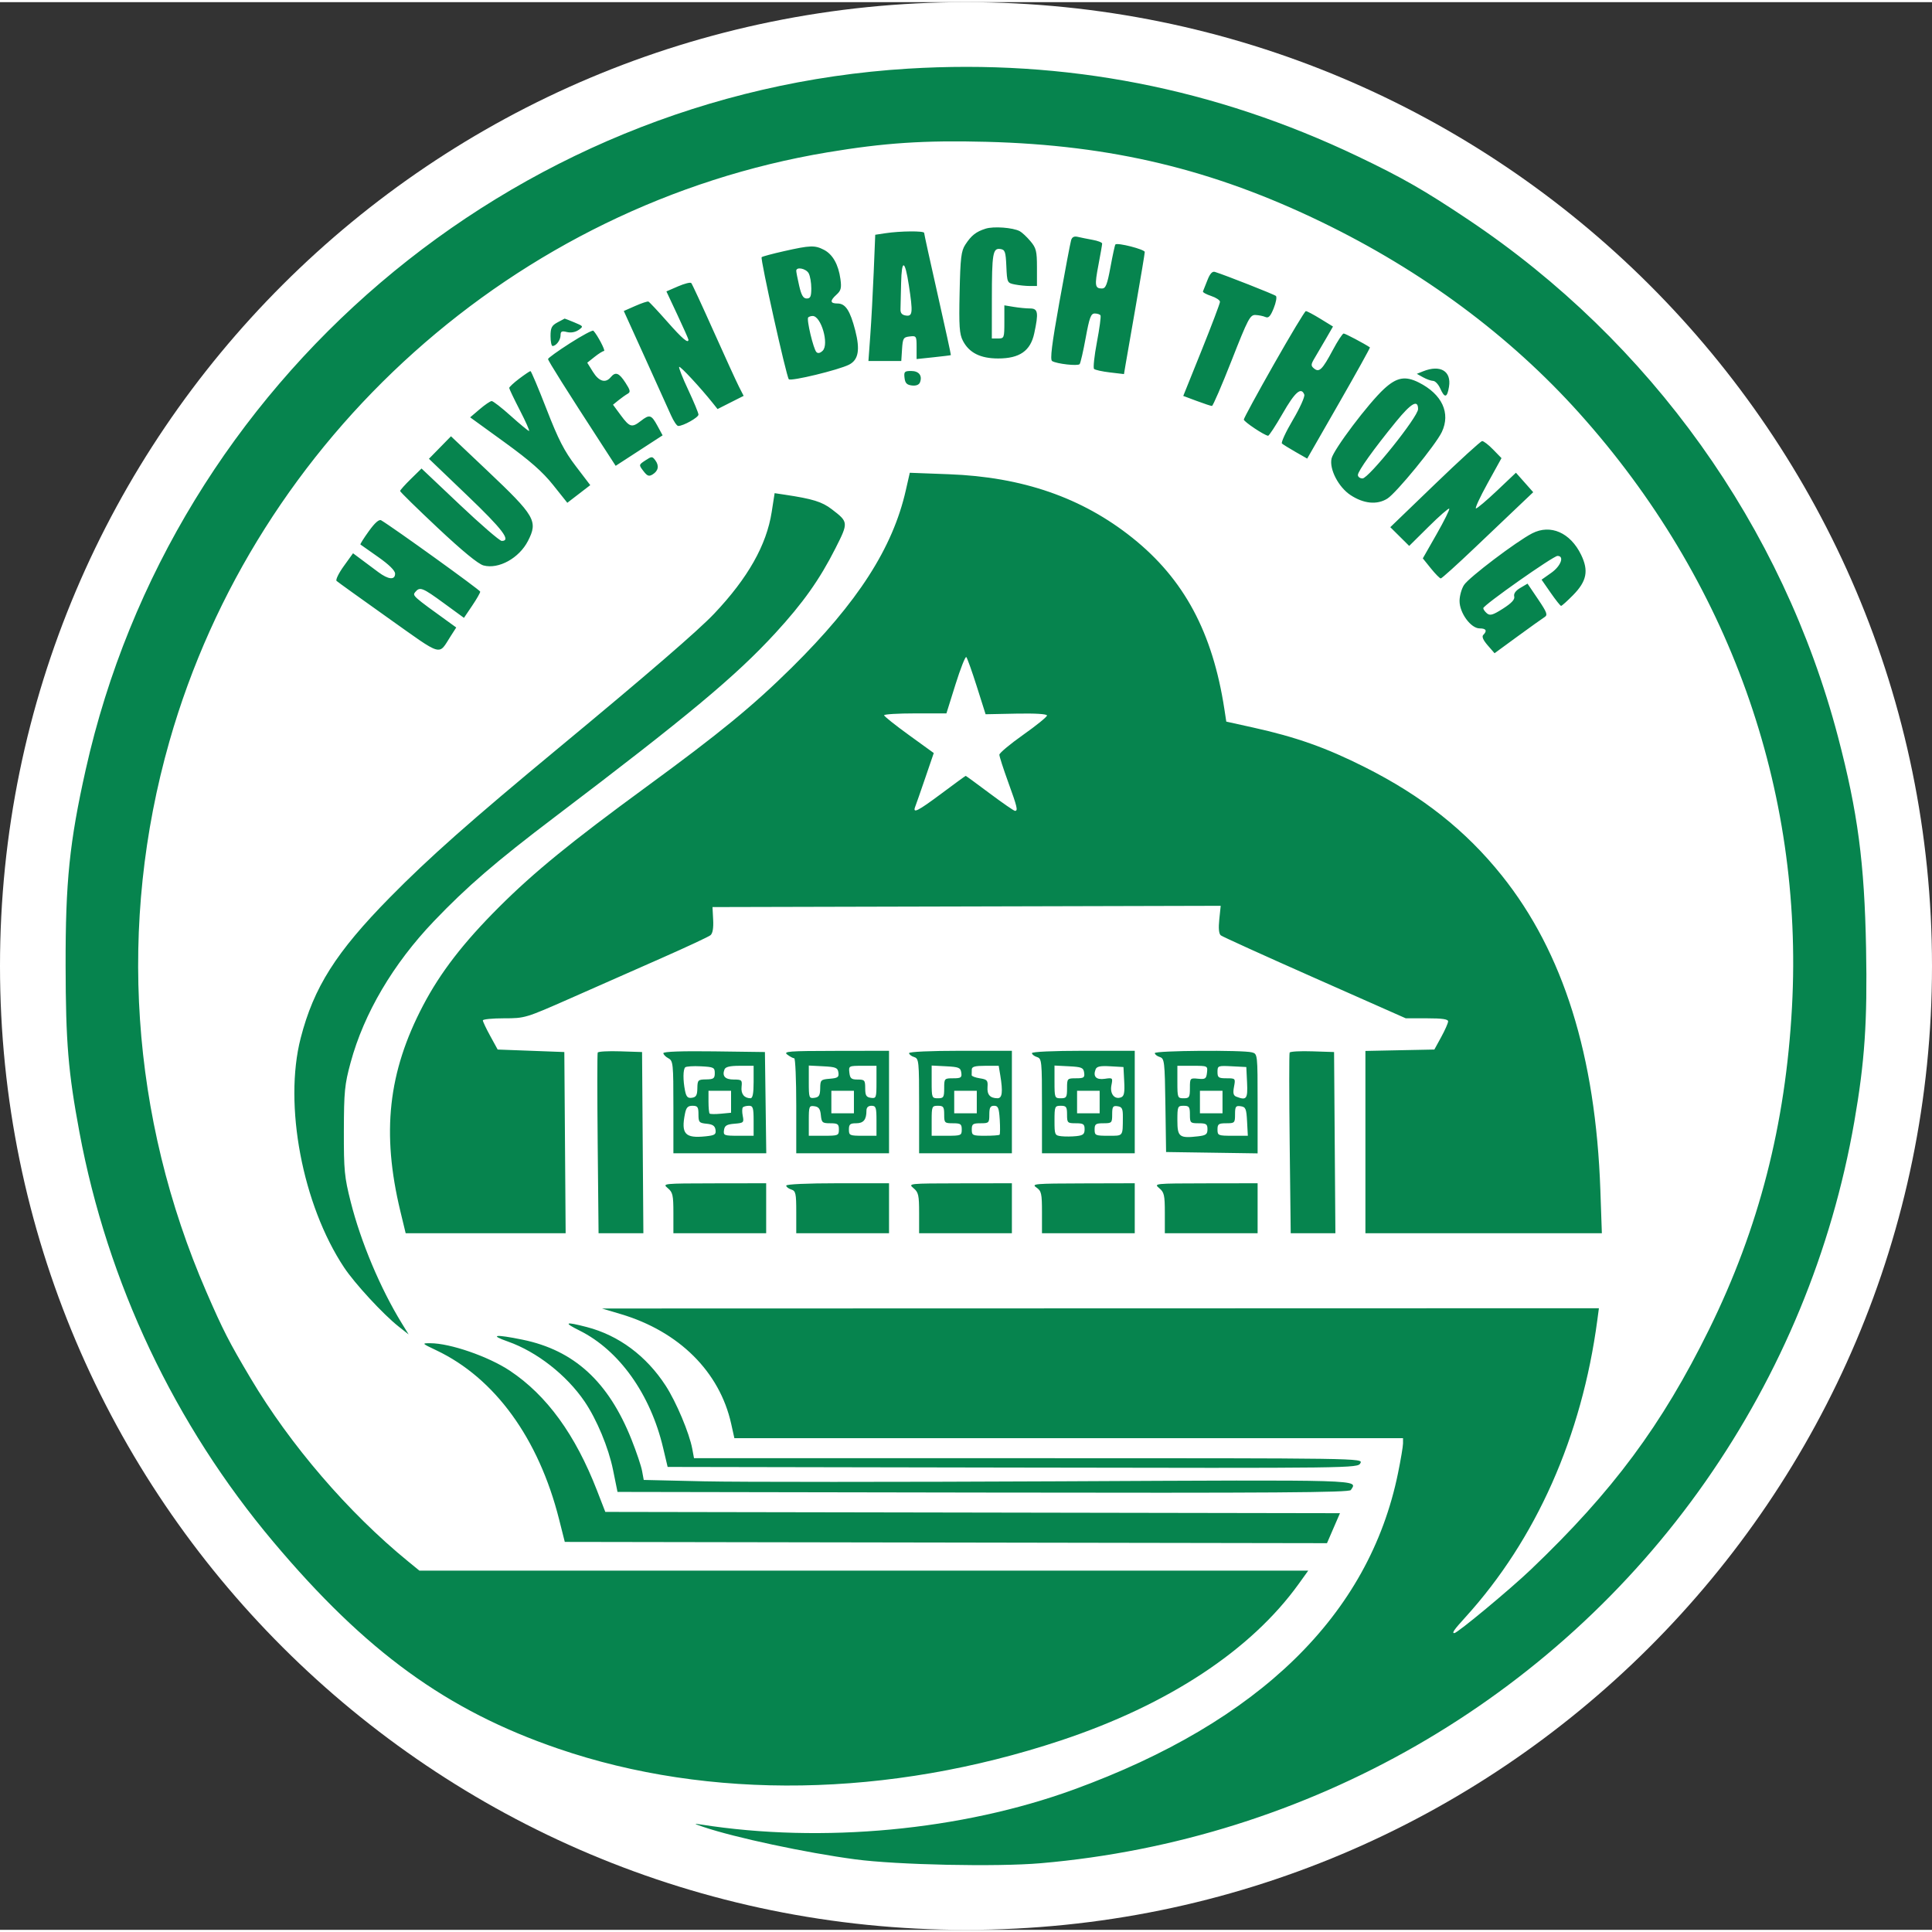
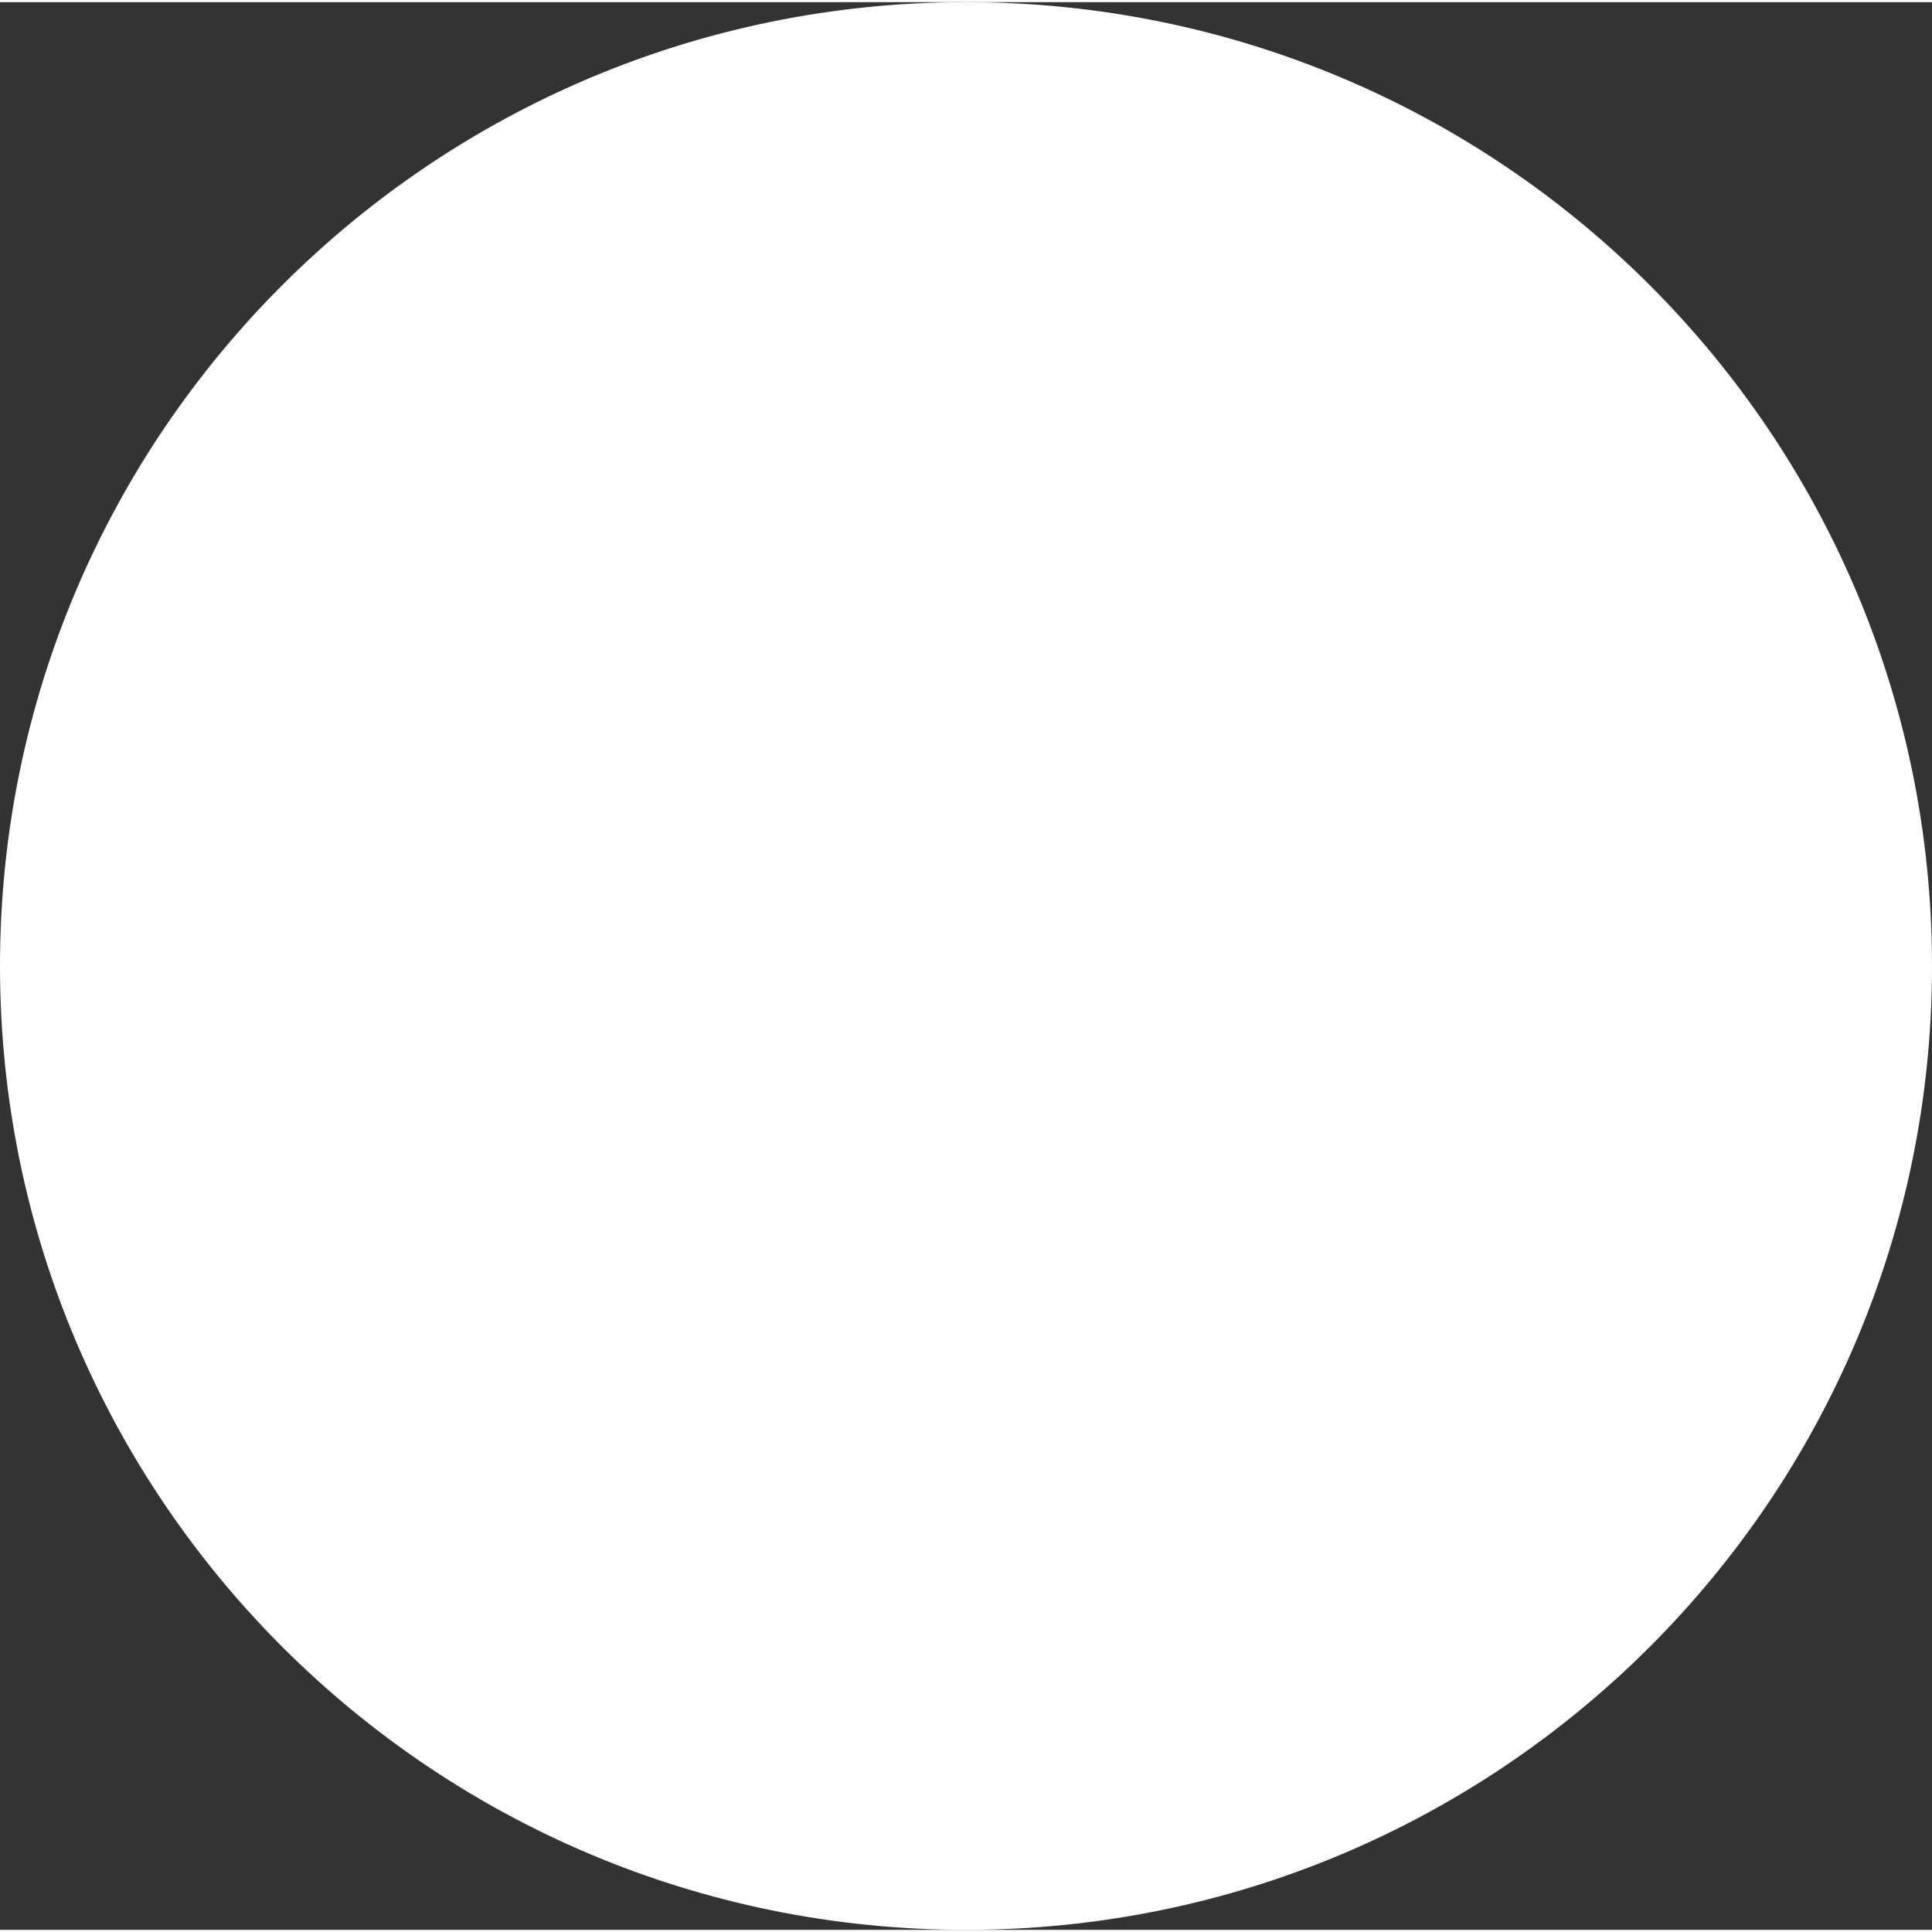
<svg xmlns="http://www.w3.org/2000/svg" width="447px" height="447px" viewBox="0 0 447 446" version="1.1">
  <rect x="0" y="0" width="447" height="446" fill="#333333" stroke="none" />
  <g id="surface1">
    <path style=" stroke:none;fill-rule:evenodd;fill:rgb(100%,100%,100%);fill-opacity:1;" d="M 0 223 C 0 99.84 100.062 0 223.5 0 C 346.938 0 447 99.84 447 223 C 447 346.16 346.938 446 223.5 446 C 100.062 446 0 346.16 0 223 Z M 0 223 " />
-     <path style=" stroke:none;fill-rule:evenodd;fill:rgb(2.353%,51.765%,30.588%);fill-opacity:1;" d="M 210.043 15.387 C 118.18 21.035 39.926 87.754 19.832 177.562 C 16.086 194.309 15.141 203.523 15.18 222.957 C 15.215 240.684 15.777 247.496 18.371 261.414 C 24.859 296.262 40.402 329.109 63.25 356.246 C 84.625 381.641 103.359 395.242 129.117 404.07 C 164.145 416.078 205.594 415.406 245.43 402.188 C 270.266 393.945 289.449 381.316 300.5 365.93 L 302.68 362.895 L 97.039 362.895 L 94.387 360.727 C 80.617 349.484 67.148 333.816 57.973 318.371 C 52.988 309.988 51.605 307.285 47.738 298.375 C 30.199 257.973 27.191 213.191 39.184 171.078 C 59.25 100.594 119.336 46.793 191.422 34.75 C 204.633 32.543 213.805 31.938 228.285 32.312 C 257.18 33.062 280.613 38.684 305.836 50.902 C 329.113 62.184 349.32 77.18 365.395 95.094 C 399.984 133.648 417.34 182.113 414.605 232.5 C 413.125 259.699 406.961 283.668 395.418 307.094 C 384.488 329.27 373.129 344.574 354.184 362.645 C 349.367 367.242 337.191 377.352 336.477 377.352 C 335.859 377.352 336.383 376.605 339.062 373.652 C 355.402 355.668 365.988 331.82 369.566 304.926 L 369.934 302.18 L 139.27 302.242 L 143.621 303.535 C 157.109 307.551 166.504 316.883 169.172 328.922 L 169.91 332.246 L 324.613 332.246 L 324.613 333.457 C 324.613 334.125 324.09 337.23 323.449 340.359 C 316.754 373.125 291.395 397.875 248.484 413.523 C 222.488 423.008 190.23 426.039 162.184 421.633 C 160.406 421.355 160.48 421.426 162.762 422.199 C 170.012 424.652 186.535 428.184 197.859 429.688 C 207.551 430.98 230.645 431.465 240.789 430.586 C 302.789 425.234 359.246 392.816 394.598 342.27 C 412.07 317.293 423.824 288.875 429.02 259.035 C 431.434 245.184 432.066 235.859 431.746 218.91 C 431.371 199.078 429.824 187.414 425.27 170.047 C 412.48 121.289 381.949 78.566 339.695 50.309 C 329.559 43.527 324.461 40.609 314.172 35.691 C 281.102 19.895 246.488 13.148 210.043 15.387 M 228.027 52.41 C 225.816 53.113 224.738 53.961 223.34 56.105 C 222.383 57.57 222.195 59.129 222.023 67.152 C 221.852 74.973 221.977 76.793 222.777 78.336 C 224.223 81.129 226.828 82.438 230.938 82.438 C 235.895 82.441 238.414 80.691 239.285 76.645 C 240.328 71.812 240.168 70.875 238.324 70.867 C 237.445 70.867 235.75 70.703 234.551 70.504 L 232.375 70.145 L 232.375 73.98 C 232.375 77.684 232.328 77.816 230.926 77.816 L 229.477 77.816 L 229.484 68.707 C 229.492 58.113 229.703 56.863 231.438 57.113 C 232.527 57.266 232.688 57.719 232.836 61.121 C 233.004 64.895 233.035 64.965 234.793 65.316 C 235.777 65.512 237.332 65.672 238.25 65.672 L 239.918 65.672 L 239.918 61.379 C 239.918 57.598 239.738 56.871 238.402 55.293 C 237.574 54.309 236.465 53.273 235.941 52.992 C 234.355 52.148 229.879 51.816 228.027 52.41 M 204.82 53.465 L 202.5 53.816 L 202.145 62.492 C 201.949 67.262 201.594 73.832 201.355 77.094 L 200.926 83.02 L 208.527 83.02 L 208.703 80.273 C 208.867 77.758 209.016 77.512 210.477 77.344 C 212.016 77.164 212.07 77.254 212.07 79.867 L 212.07 82.574 L 215.988 82.16 C 218.141 81.934 219.949 81.711 220 81.66 C 220.051 81.613 218.684 75.328 216.957 67.695 C 215.23 60.062 213.816 53.621 213.816 53.383 C 213.812 52.891 208.293 52.938 204.82 53.465 M 247.82 55.07 C 247.641 55.652 246.422 62.09 245.113 69.371 C 243.344 79.246 242.914 82.719 243.426 83.035 C 244.488 83.691 249.379 84.238 249.793 83.746 C 249.996 83.504 250.629 80.77 251.191 77.672 C 252.055 72.957 252.398 72.031 253.285 72.031 C 253.871 72.031 254.473 72.227 254.617 72.465 C 254.766 72.703 254.391 75.492 253.789 78.66 C 253.188 81.828 252.891 84.617 253.129 84.855 C 253.371 85.094 255.023 85.461 256.809 85.668 L 260.051 86.051 L 260.426 83.812 C 260.633 82.582 261.711 76.367 262.828 70.008 C 263.941 63.648 264.859 58.152 264.859 57.801 C 264.863 57.199 258.547 55.582 258.066 56.059 C 257.945 56.18 257.434 58.523 256.93 61.266 C 256.176 65.355 255.824 66.25 254.961 66.25 C 253.328 66.25 253.227 65.57 254.145 60.781 C 254.613 58.324 255 56.109 255 55.855 C 255 55.598 254.023 55.215 252.824 55 C 251.629 54.781 250.086 54.473 249.398 54.309 C 248.523 54.098 248.051 54.328 247.82 55.07 M 181.387 57.613 C 178.707 58.215 176.383 58.84 176.219 59.004 C 175.867 59.355 181.922 86.559 182.504 87.242 C 182.961 87.781 194.082 85.086 196.457 83.863 C 198.613 82.75 199.027 80.445 197.879 75.969 C 196.688 71.352 195.621 69.719 193.785 69.719 C 192.027 69.719 191.961 69.09 193.57 67.641 C 194.574 66.734 194.73 66.109 194.449 64.074 C 193.984 60.695 192.656 58.34 190.629 57.297 C 188.512 56.207 187.477 56.242 181.387 57.613 M 208.488 64.977 C 208.43 67.586 208.367 70.305 208.344 71.02 C 208.312 71.945 208.68 72.375 209.609 72.508 C 211.16 72.727 211.246 71.836 210.277 65.492 C 209.371 59.555 208.613 59.336 208.488 64.977 M 184.227 62.156 C 184.227 62.453 184.531 64.012 184.906 65.629 C 185.418 67.84 185.848 68.562 186.648 68.562 C 187.5 68.562 187.707 68.102 187.707 66.211 C 187.707 64.918 187.438 63.355 187.109 62.742 C 186.504 61.621 184.227 61.156 184.227 62.156 M 279.352 64.336 C 278.883 65.547 278.422 66.711 278.324 66.918 C 278.223 67.125 279.074 67.602 280.207 67.973 C 281.34 68.348 282.266 68.957 282.262 69.332 C 282.258 69.703 280.348 74.754 278.012 80.559 L 273.766 91.105 L 276.879 92.266 C 278.59 92.906 280.176 93.426 280.406 93.426 C 280.633 93.426 282.684 88.68 284.965 82.875 C 288.738 73.258 289.227 72.328 290.469 72.379 C 291.223 72.41 292.258 72.617 292.777 72.844 C 293.496 73.16 293.941 72.688 294.691 70.82 C 295.23 69.484 295.461 68.203 295.203 67.973 C 294.801 67.613 283.555 63.184 281.09 62.41 C 280.48 62.219 279.938 62.824 279.352 64.336 M 156.879 65.754 L 154.184 66.922 L 156.734 72.359 C 158.137 75.348 159.281 77.93 159.281 78.094 C 159.281 79.078 157.863 77.871 154.371 73.91 C 152.195 71.445 150.238 69.359 150.023 69.273 C 149.805 69.184 148.434 69.641 146.977 70.285 L 144.324 71.453 L 149.246 82.297 C 151.953 88.258 154.66 94.242 155.254 95.598 C 155.852 96.949 156.602 98.055 156.922 98.055 C 158.098 98.055 161.602 96.086 161.602 95.426 C 161.602 95.051 160.535 92.477 159.234 89.703 C 157.93 86.93 156.984 84.535 157.137 84.387 C 157.383 84.141 162.035 89.156 164.926 92.773 L 166.016 94.141 L 169.035 92.613 L 172.055 91.09 L 170.953 88.934 C 170.352 87.746 167.703 81.965 165.074 76.078 C 162.445 70.195 160.133 65.203 159.934 64.984 C 159.734 64.766 158.359 65.113 156.879 65.754 M 294.738 83.77 C 290.91 90.512 287.777 96.273 287.777 96.57 C 287.777 97.066 292.492 100.219 293.391 100.32 C 293.605 100.348 295.125 98.023 296.77 95.164 C 299.613 90.203 301.055 88.945 301.77 90.797 C 301.945 91.258 300.754 93.902 299.117 96.672 C 297.48 99.441 296.352 101.895 296.602 102.117 C 296.852 102.344 298.27 103.219 299.75 104.066 L 302.441 105.605 L 309.785 92.797 C 313.824 85.754 317.051 79.938 316.957 79.875 C 315.695 79.016 311.238 76.66 310.879 76.664 C 310.617 76.664 309.492 78.375 308.379 80.465 C 305.945 85.031 305.219 85.746 304.02 84.75 C 303.246 84.113 303.273 83.82 304.23 82.223 C 304.828 81.23 306.012 79.207 306.863 77.73 L 308.41 75.047 L 305.48 73.25 C 303.871 72.262 302.359 71.465 302.125 71.48 C 301.891 71.496 298.566 77.023 294.738 83.77 M 186.992 72.938 C 186.555 73.371 188.191 80.262 188.898 80.969 C 189.258 81.324 189.777 81.203 190.348 80.637 C 191.863 79.125 189.98 72.609 188.023 72.609 C 187.637 72.609 187.176 72.758 186.992 72.938 M 128.973 74.098 C 127.645 74.816 127.375 75.348 127.375 77.254 C 127.375 78.516 127.586 79.551 127.84 79.551 C 128.68 79.551 129.695 78.184 129.695 77.059 C 129.695 76.164 129.98 76.023 131.168 76.324 C 132.074 76.547 133.113 76.363 133.855 75.848 C 135.035 75.02 135.016 74.98 132.891 74.094 C 131.691 73.598 130.68 73.199 130.641 73.211 C 130.602 73.223 129.848 73.621 128.973 74.098 M 131.879 78.91 C 129.09 80.691 126.805 82.34 126.801 82.57 C 126.797 82.961 131.07 89.754 139.172 102.23 L 142.445 107.277 L 153.305 100.223 L 152.09 97.984 C 150.703 95.441 150.281 95.32 148.262 96.898 C 146.199 98.504 145.684 98.359 143.645 95.598 L 141.828 93.137 L 143.105 92.102 C 143.809 91.535 144.762 90.859 145.223 90.602 C 145.926 90.207 145.84 89.785 144.695 88.027 C 143.207 85.738 142.41 85.445 141.297 86.777 C 140.094 88.223 138.566 87.762 137.184 85.531 L 135.871 83.418 L 137.57 82.066 C 138.504 81.32 139.484 80.711 139.75 80.707 C 140.176 80.707 138.207 76.961 137.289 76.02 C 137.102 75.824 134.668 77.125 131.879 78.91 M 329.254 85.41 L 327.805 85.992 L 329.254 86.797 C 330.051 87.242 331.098 87.613 331.578 87.625 C 332.059 87.637 332.797 88.426 333.223 89.379 C 334.246 91.684 334.832 91.566 335.25 88.973 C 335.84 85.355 333.238 83.809 329.254 85.41 M 120.125 87.113 C 118.848 88.078 117.809 89.043 117.816 89.266 C 117.824 89.488 118.938 91.816 120.289 94.441 C 121.641 97.062 122.594 99.211 122.402 99.211 C 122.211 99.211 120.316 97.648 118.195 95.742 C 116.074 93.832 114.074 92.281 113.75 92.293 C 113.43 92.305 112.176 93.156 110.973 94.188 L 108.777 96.059 L 116.734 101.824 C 122.648 106.113 125.527 108.645 127.973 111.711 L 131.258 115.828 L 133.91 113.789 L 136.566 111.746 L 133.223 107.359 C 130.543 103.848 129.188 101.203 126.449 94.156 C 124.566 89.312 122.895 85.352 122.734 85.355 C 122.578 85.359 121.402 86.152 120.125 87.113 M 209.277 86.922 C 209.418 88.148 209.809 88.551 210.984 88.688 C 211.949 88.801 212.629 88.535 212.852 87.965 C 213.449 86.41 212.613 85.332 210.812 85.332 C 209.281 85.332 209.113 85.504 209.277 86.922 M 320.238 89.465 C 316.609 92.801 308.535 103.508 308.074 105.598 C 307.531 108.062 309.688 112.215 312.461 114.043 C 315.508 116.055 318.602 116.352 320.977 114.867 C 323.051 113.574 332.172 102.426 333.582 99.469 C 335.672 95.074 333.652 90.711 328.27 88 C 325.133 86.422 323.156 86.785 320.238 89.465 M 323.004 97.043 C 317.84 103.367 314.172 108.496 314.172 109.395 C 314.172 109.836 314.656 110.195 315.242 110.195 C 316.668 110.195 328.094 95.934 328.094 94.152 C 328.094 91.844 326.52 92.738 323.004 97.043 M 101.789 103.047 L 99.242 105.648 L 108.109 114.141 C 116.297 121.977 118.328 124.652 116.086 124.652 C 115.617 124.652 111.25 120.883 106.383 116.277 L 97.527 107.898 L 95.051 110.324 C 93.688 111.66 92.57 112.91 92.57 113.102 C 92.57 113.297 96.492 117.141 101.289 121.645 C 107.004 127.012 110.648 130.004 111.875 130.328 C 115.371 131.258 120.117 128.637 122.16 124.645 C 124.508 120.055 123.84 118.902 112.699 108.355 L 104.34 100.441 L 101.789 103.047 M 331.988 111.527 L 321.668 121.473 L 323.855 123.641 L 326.039 125.809 L 330.531 121.359 C 333 118.91 335.148 117.035 335.301 117.188 C 335.457 117.344 334.145 119.996 332.387 123.078 L 329.191 128.688 L 331.059 131.008 C 332.09 132.285 333.117 133.328 333.348 133.328 C 333.578 133.328 337.125 130.129 341.227 126.223 C 345.332 122.316 350.051 117.828 351.711 116.25 L 354.734 113.379 L 352.738 111.125 L 350.738 108.871 L 346.379 113.004 C 343.977 115.277 341.777 117.137 341.492 117.137 C 341.203 117.137 342.414 114.516 344.18 111.316 L 347.395 105.496 L 345.461 103.512 C 344.398 102.418 343.254 101.535 342.918 101.551 C 342.582 101.566 337.664 106.055 331.988 111.527 M 149.32 106.02 C 147.773 107.039 147.77 107.047 148.859 108.477 C 149.754 109.648 150.141 109.793 150.992 109.27 C 152.324 108.445 152.551 107.258 151.613 105.996 C 150.91 105.051 150.789 105.055 149.32 106.02 M 209.57 112.953 C 206.551 126.277 198.457 138.859 183.211 153.93 C 174.184 162.848 166.562 169.098 149.418 181.641 C 132.082 194.328 123.582 201.266 115.473 209.352 C 107.234 217.574 101.91 224.465 97.891 232.125 C 89.793 247.562 88.246 261.578 92.637 279.773 L 93.859 284.832 L 130.871 284.832 L 130.719 263.867 L 130.566 242.906 L 115.145 242.328 L 113.43 239.199 C 112.484 237.48 111.715 235.852 111.715 235.586 C 111.715 235.32 113.914 235.102 116.602 235.102 C 121.453 235.102 121.574 235.066 131.977 230.477 C 137.742 227.93 147.219 223.75 153.035 221.18 C 158.855 218.613 163.961 216.227 164.387 215.875 C 164.887 215.461 165.105 214.207 165 212.301 L 164.848 209.367 L 223.637 209.223 L 282.43 209.074 L 282.102 212.223 C 281.887 214.297 282.008 215.559 282.457 215.914 C 282.828 216.215 292.613 220.652 304.191 225.777 L 325.246 235.102 L 330.152 235.102 C 333.695 235.102 335.055 235.301 335.043 235.824 C 335.035 236.223 334.316 237.848 333.445 239.438 L 331.863 242.328 L 323.887 242.488 L 315.91 242.652 L 315.91 284.832 L 370.617 284.832 L 370.27 274.855 C 369.18 243.738 361.695 219.84 347.477 202.078 C 339.133 191.648 329.051 183.668 315.789 177 C 306.809 172.48 299.887 170.027 289.812 167.801 L 283.723 166.457 L 283.289 163.625 C 280.562 145.805 273.953 133.488 261.992 123.93 C 250.359 114.637 236.578 109.859 219.551 109.223 L 210.496 108.883 L 209.57 112.953 M 178.543 117.965 C 177.352 125.613 173.039 133.238 165.258 141.461 C 161.531 145.395 149.902 155.434 129.406 172.414 C 108.832 189.453 99.262 197.93 90.211 207.129 C 77.75 219.789 72.582 227.945 69.562 239.699 C 65.598 255.113 69.98 278.242 79.609 292.75 C 82.09 296.484 88.648 303.586 92.215 306.406 L 94.547 308.242 L 92.949 305.645 C 88 297.586 83.488 286.863 81.141 277.57 C 79.688 271.832 79.539 270.297 79.559 261.121 C 79.582 252.035 79.738 250.426 81.117 245.348 C 84.203 233.961 90.961 222.496 100.402 212.621 C 108.043 204.625 114.75 198.844 128.328 188.551 C 159.242 165.105 170.23 155.945 179.406 145.961 C 185.801 139 189.641 133.586 193.285 126.379 C 196.328 120.363 196.32 120.289 192.449 117.324 C 190.184 115.59 188.047 114.926 181.582 113.957 L 179.223 113.602 L 178.543 117.965 M 85.332 122.398 C 84.164 124.02 83.293 125.406 83.391 125.48 C 83.496 125.555 85.34 126.855 87.492 128.367 C 90 130.129 91.41 131.512 91.41 132.223 C 91.41 133.75 89.879 133.617 87.547 131.883 C 86.48 131.086 84.723 129.777 83.645 128.973 L 81.68 127.508 L 79.535 130.488 C 78.355 132.125 77.605 133.664 77.875 133.91 C 78.141 134.156 83.543 138.039 89.879 142.535 C 102.66 151.602 101.359 151.227 104.285 146.664 L 105.559 144.68 L 104.141 143.656 C 95.445 137.387 95.375 137.32 96.074 136.477 C 97.141 135.199 97.727 135.426 102.711 139.07 L 107.344 142.453 L 109.238 139.648 C 110.281 138.105 111.121 136.637 111.105 136.387 C 111.086 136.016 90.871 121.461 88.191 119.883 C 87.707 119.598 86.734 120.449 85.332 122.398 M 354.492 122.898 C 350.855 124.77 339.887 133.078 338.734 134.832 C 338.16 135.703 337.691 137.375 337.691 138.547 C 337.691 141.324 340.305 144.891 342.336 144.891 C 343.836 144.891 344.141 145.438 343.184 146.395 C 342.797 146.773 343.141 147.586 344.195 148.801 L 345.789 150.637 L 351.102 146.75 C 354.023 144.617 356.832 142.609 357.34 142.289 C 358.141 141.789 357.945 141.242 355.844 138.125 L 353.418 134.535 L 351.75 135.52 C 350.664 136.16 350.172 136.852 350.34 137.496 C 350.52 138.191 349.746 139.031 347.75 140.309 C 345.422 141.797 344.746 142 344.039 141.418 C 343.566 141.023 343.18 140.48 343.18 140.211 C 343.18 139.52 359.371 128.121 360.355 128.121 C 362 128.121 361.141 130.461 358.914 132.031 L 356.668 133.617 L 358.77 136.645 C 359.926 138.312 361.012 139.68 361.184 139.68 C 361.359 139.684 362.605 138.562 363.961 137.188 C 367.125 133.973 367.605 131.551 365.812 127.855 C 363.32 122.727 358.73 120.719 354.492 122.898 M 221.07 157.844 L 218.969 164.555 L 211.75 164.555 C 207.777 164.555 204.539 164.75 204.547 164.988 C 204.559 165.227 207.148 167.289 210.305 169.574 L 216.043 173.727 L 214.102 179.402 C 213.035 182.527 211.984 185.535 211.766 186.094 C 211.082 187.828 212.273 187.238 217.875 183.059 C 220.855 180.832 223.355 179.008 223.434 179.008 C 223.508 179.008 226.004 180.832 228.977 183.059 C 231.953 185.285 234.586 187.105 234.832 187.105 C 235.57 187.105 235.367 186.254 233.246 180.414 C 232.129 177.34 231.219 174.504 231.219 174.117 C 231.219 173.727 233.695 171.656 236.727 169.512 C 239.758 167.371 242.238 165.359 242.238 165.043 C 242.238 164.688 239.555 164.523 235.137 164.609 L 228.035 164.754 L 226 158.332 C 224.879 154.801 223.785 151.734 223.57 151.523 C 223.352 151.309 222.227 154.156 221.07 157.844 M 138.289 243.031 C 138.176 243.281 138.176 252.789 138.285 264.16 L 138.488 284.832 L 148.855 284.832 L 148.703 263.867 L 148.551 242.906 L 143.523 242.742 C 140.758 242.648 138.402 242.777 138.289 243.031 M 153.48 243.164 C 153.48 243.477 154.004 244.012 154.641 244.352 C 155.738 244.938 155.801 245.562 155.801 255.648 L 155.801 266.328 L 177.289 266.328 L 176.977 242.906 L 165.23 242.75 C 157.793 242.652 153.48 242.805 153.48 243.164 M 182.164 243.504 C 182.781 243.973 183.5 244.352 183.758 244.352 C 184.016 244.352 184.227 249.297 184.227 255.34 L 184.227 266.328 L 205.691 266.328 L 205.691 242.617 L 193.363 242.637 C 182.398 242.652 181.16 242.75 182.164 243.504 M 210.332 243.156 C 210.332 243.453 210.855 243.863 211.492 244.066 C 212.598 244.414 212.652 244.938 212.652 255.379 L 212.652 266.328 L 234.117 266.328 L 234.117 242.617 L 222.223 242.617 C 215.254 242.617 210.332 242.844 210.332 243.156 M 238.758 243.156 C 238.758 243.453 239.281 243.863 239.918 244.066 C 241.023 244.414 241.078 244.938 241.078 255.379 L 241.078 266.328 L 262.543 266.328 L 262.543 242.617 L 250.652 242.617 C 243.684 242.617 238.758 242.844 238.758 243.156 M 267.184 243.156 C 267.184 243.453 267.699 243.859 268.332 244.059 C 269.414 244.402 269.488 245.043 269.637 255.23 L 269.793 266.039 L 280.383 266.195 L 290.969 266.352 L 290.969 254.844 C 290.969 243.395 290.961 243.328 289.664 242.984 C 287.508 242.406 267.184 242.562 267.184 243.156 M 298.379 243.031 C 298.254 243.281 298.258 252.789 298.391 264.16 L 298.629 284.832 L 308.965 284.832 L 308.812 263.867 L 308.66 242.906 L 303.633 242.742 C 300.867 242.648 298.5 242.777 298.379 243.031 M 158.535 246.445 C 158.023 246.957 158.004 249.398 158.488 251.828 C 158.781 253.281 159.117 253.629 160.086 253.488 C 161.062 253.352 161.32 252.898 161.344 251.293 C 161.375 249.383 161.492 249.266 163.375 249.238 C 165.102 249.211 165.375 249.016 165.375 247.793 C 165.375 246.48 165.137 246.363 162.16 246.207 C 160.391 246.113 158.762 246.223 158.535 246.445 M 167.621 246.938 C 167.027 248.473 167.762 249.27 169.773 249.27 C 171.613 249.27 171.742 249.387 171.574 250.945 C 171.398 252.586 172.172 253.578 173.641 253.598 C 174.145 253.602 174.363 252.473 174.363 249.848 L 174.363 246.09 L 171.156 246.09 C 168.871 246.09 167.852 246.332 167.621 246.938 M 187.129 249.855 C 187.129 253.496 187.191 253.676 188.434 253.5 C 189.496 253.352 189.742 252.941 189.766 251.293 C 189.789 249.375 189.906 249.258 191.977 249.086 C 193.848 248.93 194.133 248.727 193.98 247.641 C 193.82 246.535 193.387 246.355 190.461 246.203 L 187.129 246.031 L 187.129 249.855 M 196.516 247.676 C 196.672 249.02 196.973 249.27 198.441 249.27 C 200.043 249.27 200.18 249.43 200.18 251.293 C 200.18 252.949 200.418 253.348 201.484 253.5 C 202.727 253.676 202.789 253.496 202.789 249.887 L 202.789 246.09 L 199.562 246.09 C 196.383 246.09 196.336 246.113 196.516 247.676 M 215.555 249.816 C 215.555 253.473 215.605 253.605 217.004 253.605 C 218.309 253.605 218.453 253.375 218.453 251.293 C 218.453 249.027 218.496 248.98 220.523 248.98 C 222.34 248.98 222.574 248.82 222.41 247.676 C 222.246 246.523 221.844 246.355 218.891 246.203 L 215.555 246.031 L 215.555 249.816 M 224.836 246.957 C 224.836 247.434 224.824 248.02 224.812 248.258 C 224.801 248.496 225.648 248.82 226.699 248.984 C 228.395 249.246 228.59 249.469 228.48 250.988 C 228.348 252.77 229.066 253.582 230.781 253.598 C 231.891 253.605 232.066 252.133 231.426 248.258 L 231.066 246.09 L 227.949 246.09 C 225.566 246.09 224.836 246.293 224.836 246.957 M 243.977 249.816 C 243.977 253.473 244.027 253.605 245.43 253.605 C 246.734 253.605 246.879 253.375 246.879 251.293 C 246.879 249.027 246.922 248.98 248.949 248.98 C 250.766 248.98 250.996 248.82 250.836 247.676 C 250.672 246.523 250.27 246.355 247.312 246.203 L 243.977 246.031 L 243.977 249.816 M 253.48 246.926 C 252.84 248.59 253.621 249.387 255.617 249.098 C 257.445 248.828 257.488 248.871 257.145 250.586 C 256.746 252.562 257.863 253.965 259.375 253.387 C 260.082 253.117 260.242 252.309 260.105 249.711 L 259.934 246.375 L 256.879 246.203 C 254.543 246.066 253.746 246.234 253.48 246.926 M 272.406 249.848 C 272.406 253.469 272.457 253.605 273.852 253.605 C 275.164 253.605 275.305 253.375 275.305 251.246 C 275.305 248.938 275.34 248.895 277.191 249.082 C 278.871 249.246 279.094 249.098 279.258 247.676 C 279.441 246.098 279.422 246.09 275.922 246.09 L 272.406 246.09 L 272.406 249.848 M 281.688 247.504 C 281.688 248.812 281.922 248.98 283.781 248.98 C 285.848 248.98 285.871 249.008 285.508 250.938 C 285.227 252.43 285.359 252.977 286.07 253.246 C 288.41 254.145 288.707 253.746 288.531 249.992 L 288.355 246.375 L 285.02 246.203 C 281.785 246.035 281.688 246.074 281.688 247.504 M 163.922 254.375 C 163.922 255.754 164.039 256.996 164.184 257.141 C 164.324 257.285 165.5 257.301 166.793 257.176 L 169.145 256.953 L 169.145 251.871 L 163.922 251.871 L 163.922 254.375 M 192.348 254.473 L 192.348 257.074 L 197.57 257.074 L 197.57 251.871 L 192.348 251.871 L 192.348 254.473 M 220.773 254.473 L 220.773 257.074 L 225.996 257.074 L 225.996 251.871 L 220.773 251.871 L 220.773 254.473 M 249.199 254.473 L 249.199 257.074 L 254.422 257.074 L 254.422 251.871 L 249.199 251.871 L 249.199 254.473 M 277.625 254.473 L 277.625 257.074 L 282.848 257.074 L 282.848 251.871 L 277.625 251.871 L 277.625 254.473 M 158.484 257.148 C 157.543 261.852 158.488 262.902 163.23 262.41 C 165.387 262.188 165.703 261.98 165.551 260.914 C 165.418 259.988 164.898 259.629 163.488 259.496 C 161.762 259.328 161.602 259.148 161.602 257.328 C 161.602 255.621 161.406 255.34 160.223 255.34 C 159.145 255.34 158.77 255.73 158.484 257.148 M 171.879 255.695 C 171.684 255.895 171.668 256.785 171.848 257.684 C 172.156 259.223 172.051 259.32 169.934 259.492 C 168.121 259.641 167.66 259.926 167.508 260.977 C 167.336 262.203 167.523 262.277 170.844 262.277 L 174.363 262.277 L 174.363 258.809 C 174.363 255.832 174.215 255.34 173.301 255.34 C 172.715 255.34 172.078 255.5 171.879 255.695 M 187.129 258.77 L 187.129 262.277 L 190.609 262.277 C 193.934 262.277 194.09 262.215 194.09 260.832 C 194.09 259.57 193.836 259.387 192.094 259.387 C 190.27 259.387 190.086 259.227 189.918 257.508 C 189.781 256.07 189.434 255.586 188.434 255.445 C 187.203 255.27 187.129 255.461 187.129 258.77 M 200.469 256.449 C 200.469 258.555 199.793 259.387 198.086 259.387 C 196.684 259.387 196.41 259.625 196.41 260.832 C 196.41 262.199 196.586 262.277 199.602 262.277 L 202.789 262.277 L 202.789 258.809 C 202.789 255.727 202.664 255.34 201.629 255.34 C 200.875 255.34 200.469 255.727 200.469 256.449 M 215.555 258.809 L 215.555 262.277 L 219.035 262.277 C 222.359 262.277 222.516 262.215 222.516 260.832 C 222.516 259.566 222.266 259.387 220.484 259.387 C 218.551 259.387 218.453 259.293 218.453 257.363 C 218.453 255.59 218.273 255.34 217.004 255.34 C 215.617 255.34 215.555 255.492 215.555 258.809 M 228.895 257.363 C 228.895 259.293 228.801 259.387 226.867 259.387 C 225.086 259.387 224.836 259.566 224.836 260.832 C 224.836 262.195 225.016 262.277 227.93 262.277 C 229.629 262.277 231.133 262.172 231.266 262.039 C 231.398 261.91 231.418 260.348 231.309 258.57 C 231.141 255.848 230.934 255.34 230.004 255.34 C 229.125 255.34 228.895 255.758 228.895 257.363 M 243.977 258.773 C 243.977 262.082 244.035 262.207 245.574 262.387 C 246.453 262.484 248.02 262.473 249.055 262.359 C 250.598 262.191 250.941 261.902 250.941 260.77 C 250.941 259.578 250.664 259.387 248.91 259.387 C 246.977 259.387 246.879 259.293 246.879 257.363 C 246.879 255.59 246.699 255.34 245.43 255.34 C 244.047 255.34 243.977 255.496 243.977 258.773 M 257.32 257.324 C 257.32 259.297 257.23 259.387 255.289 259.387 C 253.512 259.387 253.258 259.566 253.258 260.832 C 253.258 262.199 253.434 262.277 256.449 262.277 C 259.934 262.277 259.762 262.504 259.793 257.941 C 259.809 256.012 259.602 255.598 258.566 255.445 C 257.492 255.285 257.32 255.539 257.32 257.324 M 272.406 258.742 C 272.406 262.551 272.871 262.906 277.219 262.402 C 279.027 262.191 279.367 261.934 279.367 260.77 C 279.367 259.578 279.09 259.387 277.336 259.387 C 275.402 259.387 275.305 259.293 275.305 257.363 C 275.305 255.59 275.125 255.34 273.852 255.34 C 272.473 255.34 272.406 255.5 272.406 258.742 M 285.746 257.324 C 285.746 259.297 285.656 259.387 283.715 259.387 C 281.938 259.387 281.688 259.566 281.688 260.832 C 281.688 262.215 281.836 262.277 285.195 262.277 L 288.707 262.277 L 288.531 258.953 C 288.375 256.008 288.207 255.609 287.051 255.445 C 285.906 255.281 285.746 255.512 285.746 257.324 M 154.496 274.391 C 155.652 275.352 155.801 276.008 155.801 280.152 L 155.801 284.832 L 177.266 284.832 L 177.266 273.266 L 165.23 273.285 C 153.375 273.305 153.211 273.32 154.496 274.391 M 181.906 273.805 C 181.906 274.102 182.43 274.508 183.066 274.711 C 184.105 275.043 184.227 275.586 184.227 279.953 L 184.227 284.832 L 205.691 284.832 L 205.691 273.266 L 193.797 273.266 C 186.832 273.266 181.906 273.488 181.906 273.805 M 211.348 274.391 C 212.504 275.352 212.652 276.008 212.652 280.152 L 212.652 284.832 L 234.117 284.832 L 234.117 273.266 L 222.078 273.285 C 210.227 273.305 210.062 273.32 211.348 274.391 M 239.773 274.234 C 240.949 275.051 241.078 275.617 241.078 279.984 L 241.078 284.832 L 262.543 284.832 L 262.543 273.266 L 250.504 273.297 C 239.395 273.324 238.57 273.395 239.773 274.234 M 268.199 274.391 C 269.355 275.352 269.504 276.008 269.504 280.152 L 269.504 284.832 L 290.969 284.832 L 290.969 273.266 L 278.93 273.285 C 267.078 273.305 266.914 273.32 268.199 274.391 M 134.102 307.355 C 143.262 311.922 150.48 322.047 153.414 334.449 L 154.469 338.898 L 234.301 339.043 C 313.66 339.191 314.133 339.184 314.75 338.031 C 315.371 336.875 315.238 336.875 237.973 336.875 L 160.57 336.875 L 160.168 334.707 C 159.48 331.043 156.465 323.883 154.023 320.113 C 149.547 313.211 143.145 308.449 135.766 306.535 C 130.719 305.223 130.27 305.449 134.102 307.355 M 117.527 309.895 C 124.184 312.238 131.082 317.633 135.25 323.758 C 138.066 327.895 140.793 334.441 141.832 339.566 L 142.871 344.68 L 227.473 344.828 C 294.766 344.945 312.164 344.824 312.535 344.246 C 314.094 341.801 316.742 341.879 244.988 342.227 C 207.574 342.406 170.656 342.41 162.949 342.23 L 148.938 341.906 L 148.555 339.824 C 148.348 338.68 147.242 335.398 146.102 332.539 C 140.773 319.164 132.836 311.898 120.875 309.453 C 114.527 308.156 113.113 308.344 117.527 309.895 M 100.98 311.93 C 114.492 318.348 124.633 332.316 129.348 351 L 130.672 356.246 L 218.848 356.391 L 307.02 356.539 L 308.52 353.07 L 310.023 349.602 L 140.047 349.305 L 138.129 344.359 C 133.102 331.402 126.496 322.32 117.969 316.641 C 113.02 313.348 104.129 310.273 99.555 310.277 C 97.535 310.277 97.559 310.305 100.98 311.93 " />
  </g>
</svg>